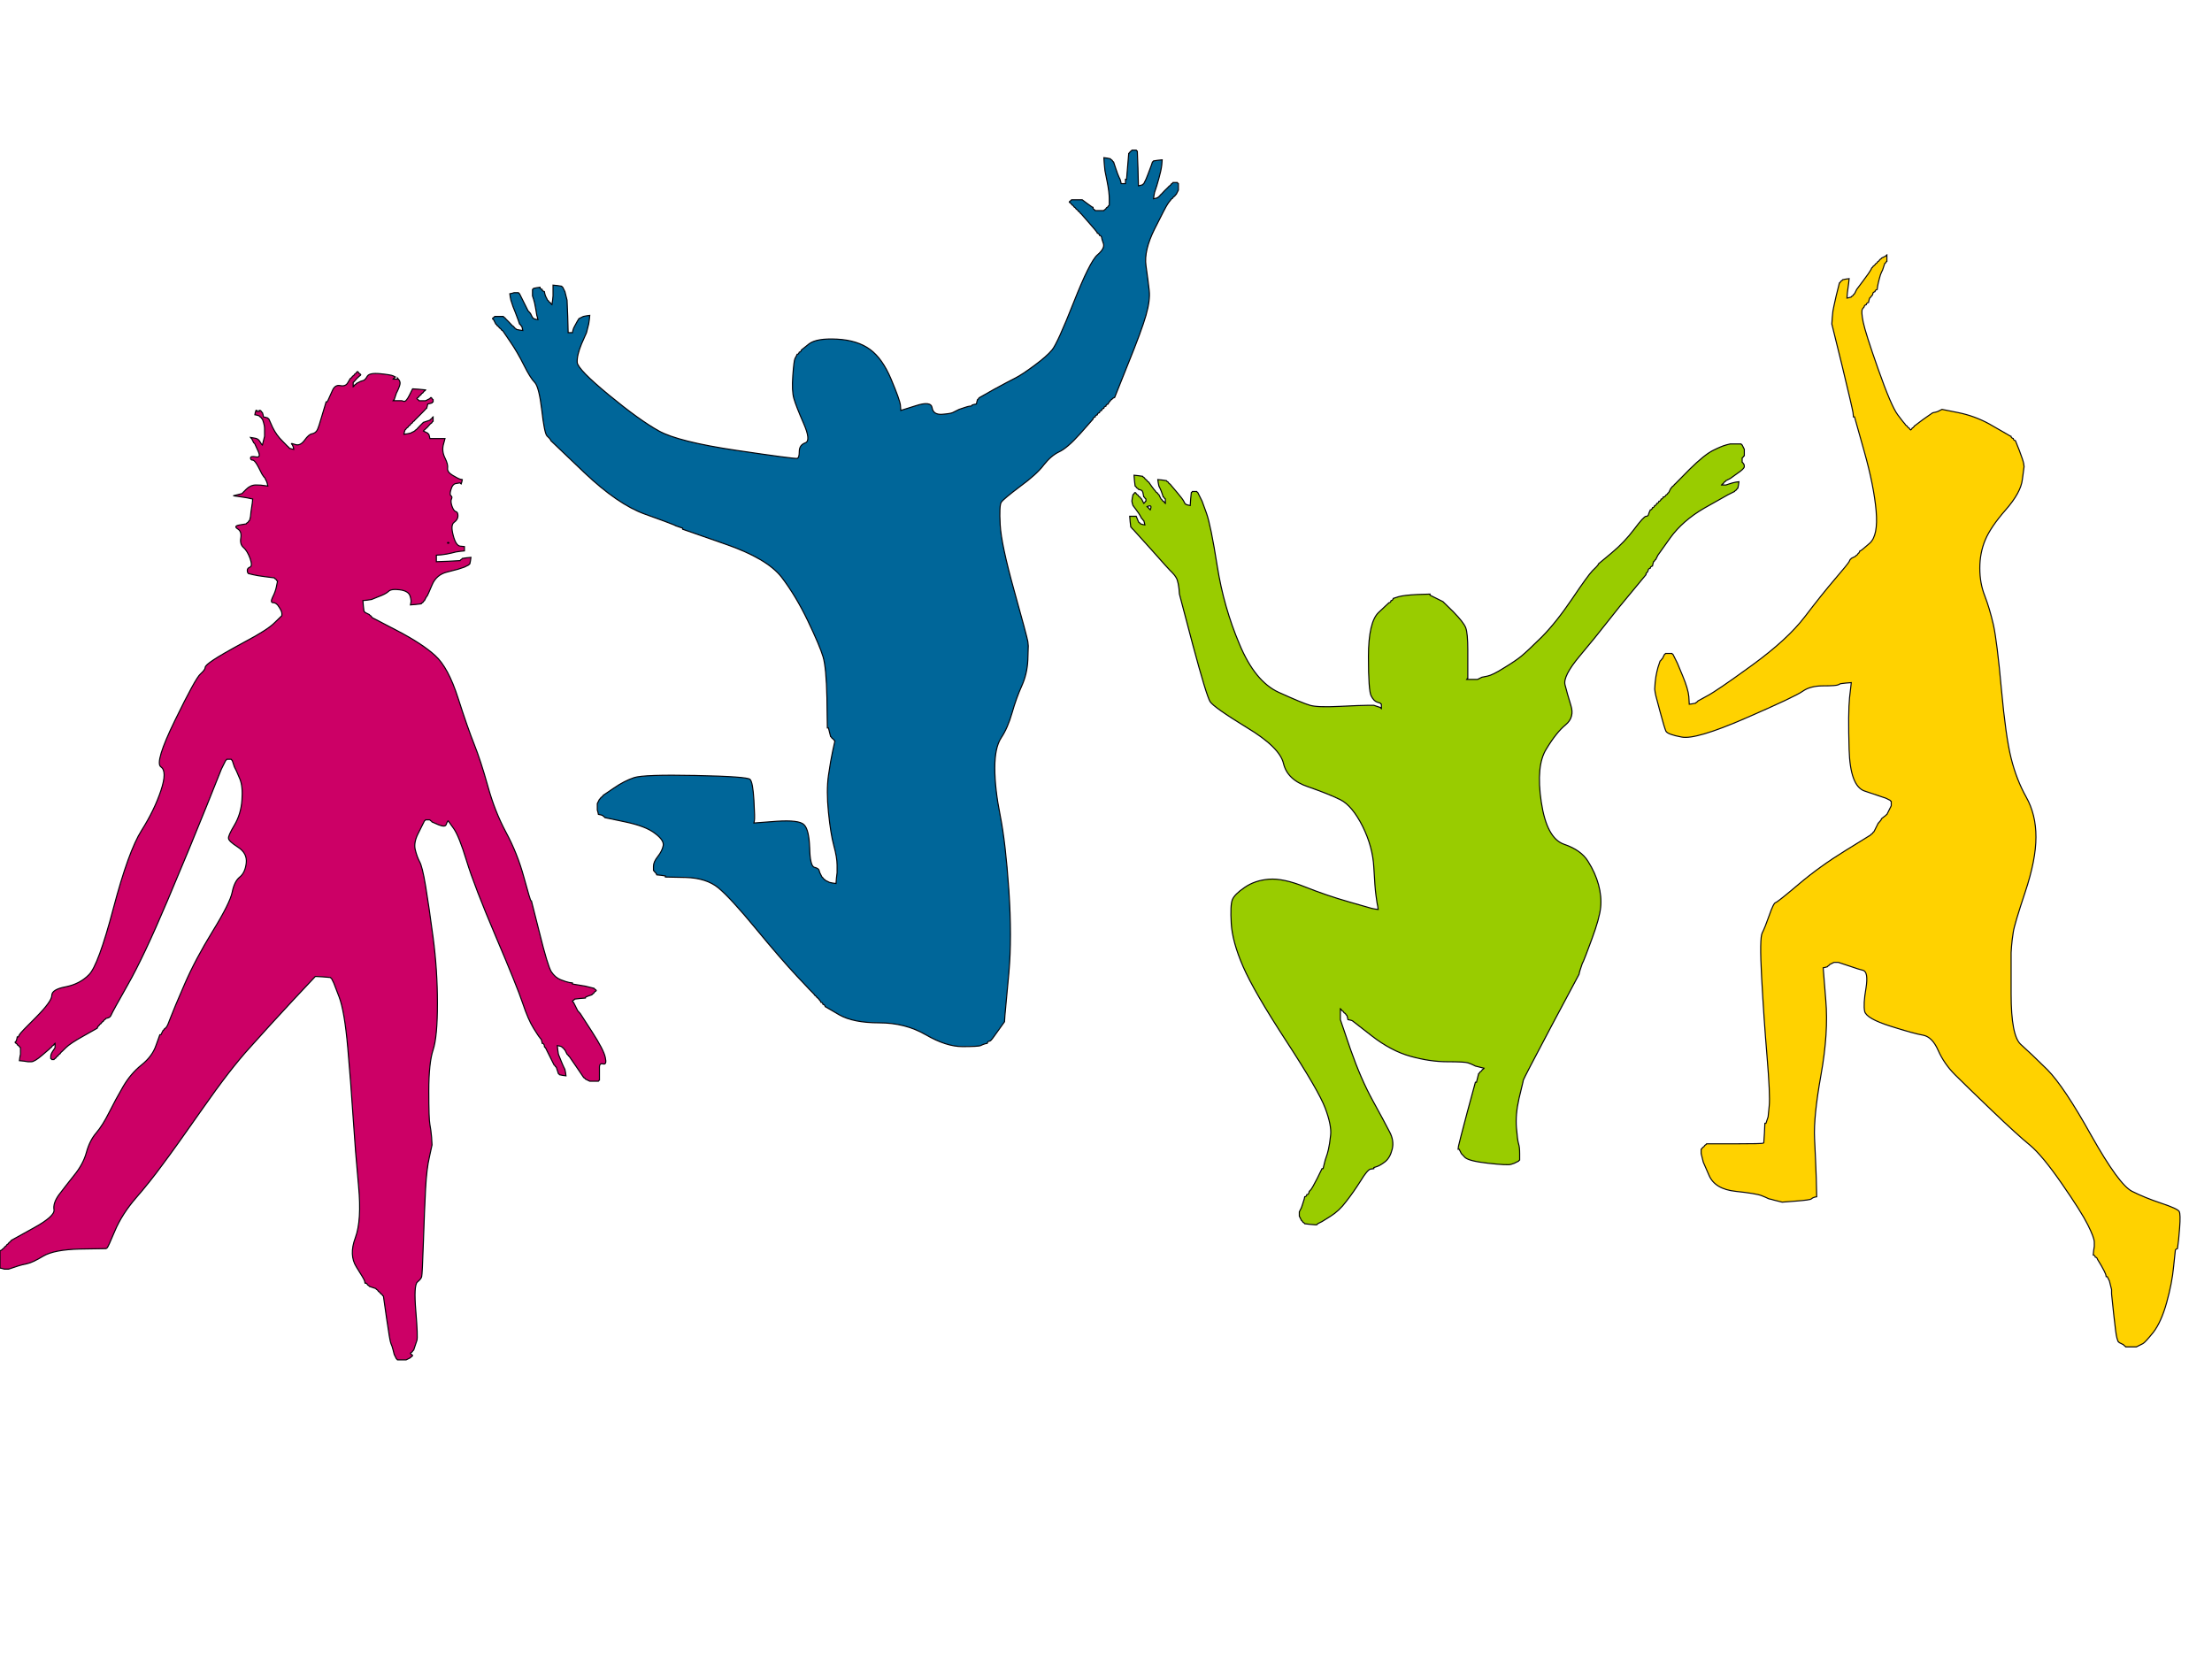
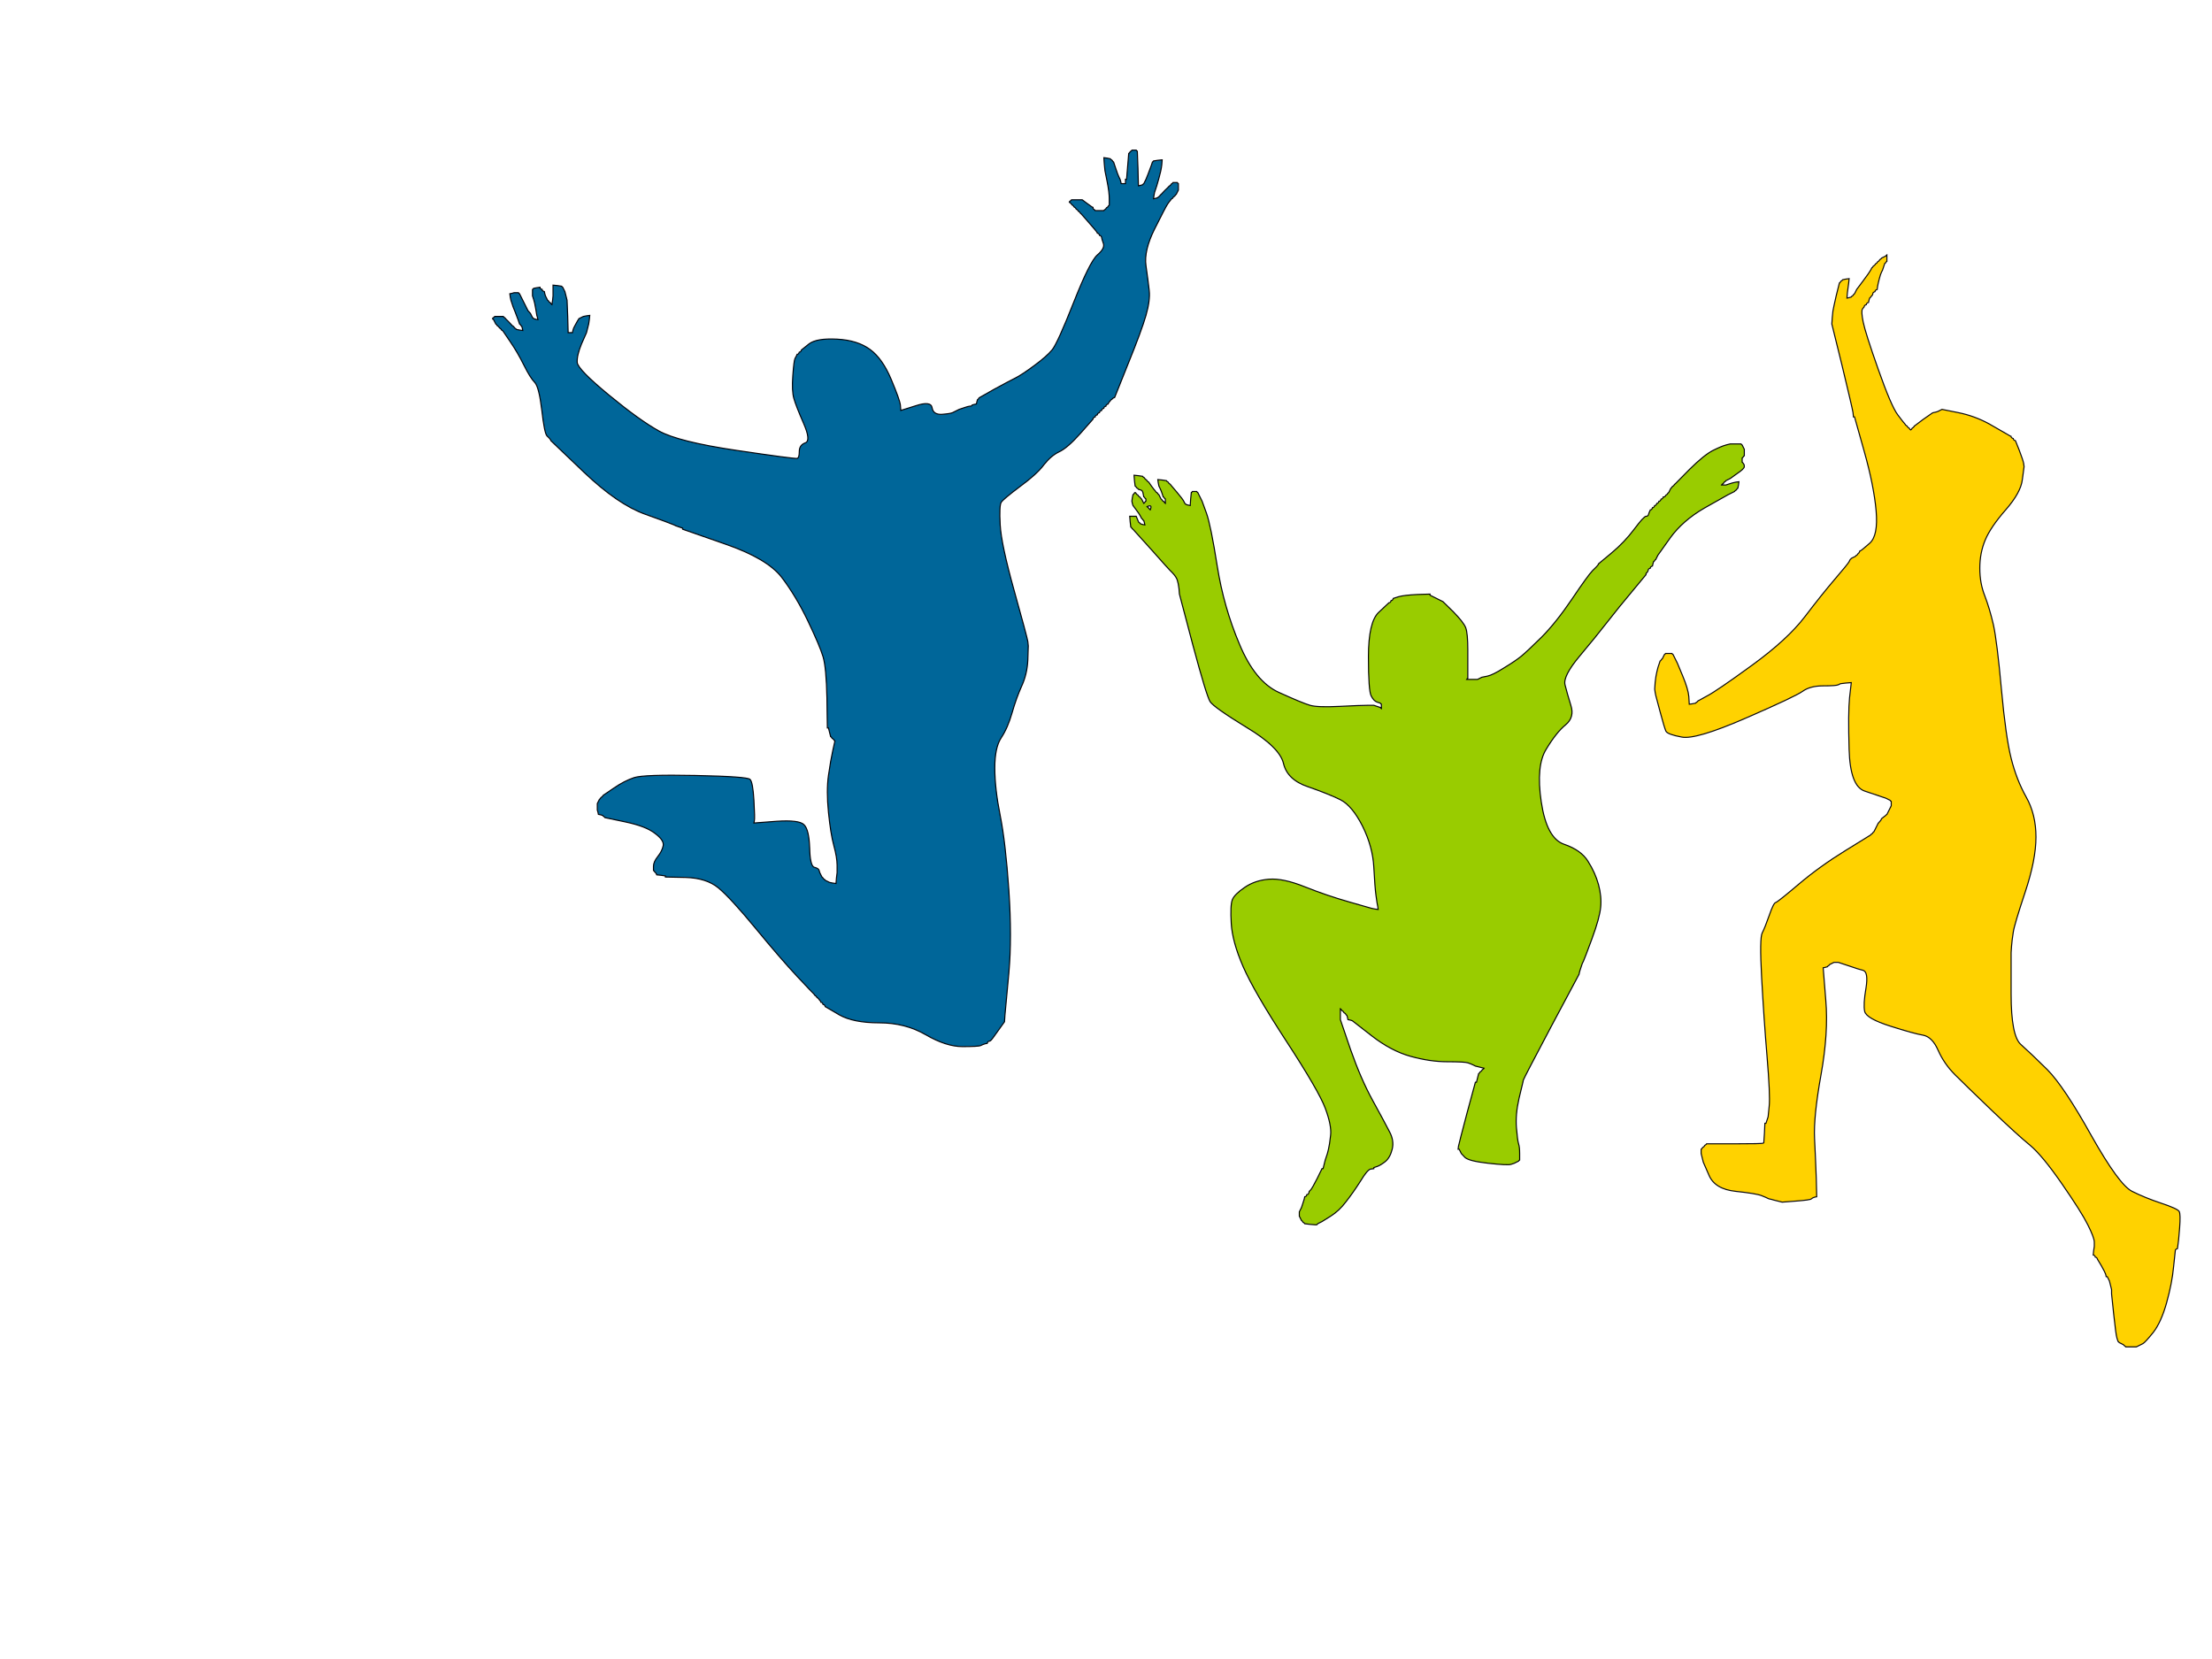
<svg xmlns="http://www.w3.org/2000/svg" width="1024" height="768">
  <title>children playing</title>
  <g>
    <title>Layer 1</title>
    <path id="svg_2" fill="#006699" fill-rule="evenodd" stroke="#020106" stroke-width="0.5px" d="m523.8,69.8l0.2,-0.3l1,0l1,0l0.2,0.3l0.3,0.2l0.3,8l0.2,8l1,-0.2l1,-0.3l0.2,-0.3l0.3,-0.2l0.5,-1l0.5,-1l1,-2.5q1,-2.5 1.5,-4l0.5,-1.5l0.3,-0.2l0.2,-0.3l2,-0.3l2,-0.2l-0.2,2.5q-0.3,2.5 -1.3,6l-1,3.5l-0.5,1.5l-0.5,1.5l-0.3,1.5l-0.2,1.5l1,-0.2l1,-0.3l0.2,-0.3l0.3,-0.2l0.3,-0.2l0.2,-0.3l0.2,-0.3l0.3,-0.2l1.7,-1.8q1.8,-1.7 2,-2l0.3,-0.2l0.3,-0.2l0.2,-0.3l0.2,-0.3l0.3,-0.2l0.3,-0.2l0.2,-0.3l1,0l1,0l0.2,0.3l0.3,0.2l0,1.5l0,1.5l-0.5,1l-0.5,1l-0.3,0.2l-0.2,0.3l-0.2,0.3l-0.3,0.2l-0.3,0.2l-0.2,0.3l-0.2,0.3l-0.3,0.2l-0.3,0.2l-0.2,0.3l-0.2,0.3q-0.3,0.2 -1.3,1.7q-1,1.5 -6,11.5q-5,10 -4,17q1,7 1.5,11.5q0.5,4.5 -1.5,11.5q-2,7 -8.3,22.5l-6.2,15.5l-0.5,0.2l-0.5,0.3l-0.2,0.3l-0.3,0.2l-0.3,0.2l-0.2,0.3l-0.2,0.3q-0.3,0.2 -0.6,0.7l-0.2,0.5l-0.5,0.2q-0.5,0.3 -0.5,0.6l0,0.2l-0.5,0.2q-0.5,0.3 -0.5,0.6l0,0.2l-0.5,0.2q-0.5,0.3 -0.5,0.6l0,0.2l-0.5,0.2q-0.5,0.3 -0.5,0.6l0,0.2l-0.5,0.2q-0.5,0.3 -0.5,0.6l0,0.2l-0.5,0.2q-0.5,0.3 -0.5,0.6l0,0.2l-0.5,0.2q-0.5,0.3 -0.5,0.6l0,0.2l-6,6.8q-6,6.7 -9.8,8.4q-3.7,1.8 -7,6q-3.2,4.3 -11,10q-7.7,5.8 -8.7,7.3q-1,1.5 -0.5,10.5q0.5,9 6.5,30.5q6,21.5 6.3,23.5l0.2,2l-0.2,6.5q-0.3,6.5 -2.8,12q-2.5,5.5 -4.5,12.5q-2,7 -5,11.5q-3,4.5 -3,14q0,9.5 2.5,22q2.5,12.5 4,34.5q1.5,22 0,38.5q-1.5,16.5 -1.8,19.5l-0.2,3l-3,4.2q-3,4.3 -3.5,4.6l-0.5,0.2l-0.2,0q-0.3,0 -0.6,0.5l-0.2,0.5l-1,0.2q-1,0.3 -2,0.8q-1,0.5 -8.5,0.5q-7.5,0 -17,-5.5q-9.5,-5.5 -21.5,-5.5q-12,0 -18.5,-3.7l-6.5,-3.8l-0.2,-0.5q-0.3,-0.5 -0.6,-0.5l-0.2,0l-0.2,-0.5q-0.3,-0.5 -0.6,-0.5l-0.2,0l-0.2,-0.5q-0.3,-0.5 -0.6,-0.7l-0.2,-0.3l-0.2,-0.3l-0.3,-0.2l-0.3,-0.2l-0.2,-0.3l-0.2,-0.3l-0.3,-0.2l-0.3,-0.2l-0.2,-0.3l-0.2,-0.3q-0.3,-0.2 -7.8,-8.2q-7.5,-8 -19.2,-22.2q-11.8,-14.3 -17.3,-18.8q-5.5,-4.5 -15,-4.8l-9.5,-0.2l0,-0.2l0,-0.3l-2,-0.3l-2,-0.2l-0.2,-0.5l-0.3,-0.5l-0.3,-0.2l-0.2,-0.3l-0.2,-0.3l-0.3,-0.2l0,-2q0,-2 2,-4.5q2,-2.5 2.5,-5q0.5,-2.5 -3.8,-5.7q-4.2,-3.3 -13.7,-5.3l-9.5,-2l-0.2,-0.3l-0.3,-0.2l-0.3,-0.2l-0.2,-0.3l-1,-0.3l-1,-0.2l-0.2,-1l-0.3,-1l0,-1.5l0,-1.5l0.5,-1l0.5,-1l0.3,-0.2l0.2,-0.3l0.2,-0.3l0.3,-0.2l0.3,-0.2l0.2,-0.3l0.2,-0.3l0.3,-0.2l4.7,-3.2q4.8,-3.3 9.3,-4.8q4.5,-1.5 28.5,-1q24,0.5 25.2,1.8q1.3,1.2 1.8,9.7q0.5,8.5 0.2,9.5l-0.2,1l10.5,-0.8q10.5,-0.7 12.7,1.6q2.3,2.2 2.6,10.7q0.2,8.5 2.2,9q2,0.5 2.2,1.5l0.3,1l0.5,1l0.5,1l0.3,0.2l0.2,0.3l0.2,0.3l0.3,0.2l0.3,0.2l0.2,0.3l1,0.5l1,0.5l1.5,0.3l1.5,0.2l0.2,-2.5l0.3,-2.5l0,-3.5q0,-3.5 -1.5,-9q-1.5,-5.5 -2.5,-15.5q-1,-10 0,-17q1,-7 2,-11.5l1,-4.5l-0.3,-0.2l-0.2,-0.3l-0.2,-0.3l-0.3,-0.2l-0.3,-0.2l-0.2,-0.3l-0.2,-0.3l-0.3,-0.2l-0.5,-2l-0.5,-2l-0.3,0l-0.2,0l-0.2,-14q-0.3,-14 -1.8,-19q-1.5,-5 -7,-16.5q-5.5,-11.5 -12.2,-20.3q-6.8,-8.7 -26.3,-15.4l-19.5,-6.8l0,-0.2l0,-0.3l-1.5,-0.5l-1.5,-0.5l-1,-0.5q-1,-0.5 -13.5,-5q-12.5,-4.5 -28,-19.2l-15.5,-14.8l-0.2,-0.5q-0.3,-0.5 -1.6,-1.7q-1.2,-1.3 -2.4,-12q-1.3,-10.8 -3.3,-12.8q-2,-2 -5,-8q-3,-6 -6.3,-10.8l-3.2,-4.7l-0.2,-0.3l-0.3,-0.2l-0.3,-0.2l-0.2,-0.3l-0.2,-0.3l-0.3,-0.2l-0.3,-0.2l-0.2,-0.3l-0.2,-0.3l-0.3,-0.2l-0.3,-0.2l-0.2,-0.3l-0.2,-0.3l-0.3,-0.2l-0.5,-1l-0.5,-1l-0.3,-0.2l-0.2,-0.3l0.2,-0.3l0.3,-0.2l0.3,-0.2l0.2,-0.3l2,0l2,0l0.2,0.3l0.3,0.2l0.3,0.2l0.2,0.3l1.5,1.5q1.5,1.5 1.7,1.8l0.3,0.2l0.3,0.2l0.2,0.3l0.2,0.3l0.3,0.2l0.3,0.2l0.2,0.3l1.5,0.3l1.5,0.2l-0.2,-1l-0.3,-1l-0.3,-0.2l-0.2,-0.3l-0.2,-0.3l-0.3,-0.2l-0.5,-1.5q-0.5,-1.5 -1.5,-4l-1,-2.5l-0.5,-1.5l-0.5,-1.5l-0.3,-1.5l-0.2,-1.5l1,-0.2l1,-0.3l1,0l1,0l0.2,0.3l0.3,0.2l0.5,1l0.5,1l1,2q1,2 1.5,3l0.5,1l0.3,0.2l0.2,0.3l0.2,0.3l0.3,0.2l0.5,1l0.5,1l0.3,0.2l0.2,0.3l1,0.3l1,0.2l-0.2,-1l-0.3,-1l-0.5,-3q-0.5,-3 -1,-4.5l-0.5,-1.5l0,-1.5l0,-1.5l0.3,-0.2l0.2,-0.3l1.5,-0.3l1.5,-0.2l0,0.2l0,0.3l0.5,0.3l0.5,0.2l0,0.2l0,0.3l0.5,0.3l0.5,0.2l0.2,1l0.3,1l0.5,1l0.5,1l0.3,0.2l0.2,0.3l0.2,0.3l0.3,0.2l0.3,0.2l0.2,0.3l0.2,0.3l0.3,0.2l0.3,-2l0.2,-2l0,-2.5l0,-2.5l2,0.2l2,0.3l0.2,0.3l0.3,0.2l0.5,1l0.5,1l0.5,2l0.5,2l0.3,7.5l0.2,7.5l1,0l1,0l0.2,-1l0.3,-1l0.5,-1q0.5,-1 1.2,-2.2l0.8,-1.3l1,-0.5l1,-0.5l1.5,-0.3l1.5,-0.2l-0.2,2l-0.3,2l-0.5,2l-0.5,2l-2.3,5.2q-2.2,5.3 -2,8.6q0.3,3.2 14.6,15q14.2,11.7 23.2,16.7q9,5 36,9q27,4 28,3.7q1,-0.2 1,-3.2q0,-3 2.8,-4q2.7,-1 -0.8,-9q-3.5,-8 -4.5,-11.5q-1,-3.5 -0.5,-10.5q0.5,-7 1,-8q0.5,-1 0.8,-1.5l0.2,-0.5l0.2,0q0.3,0 0.6,-0.5l0.2,-0.5l0.2,0q0.3,0 0.6,-0.5l0.2,-0.5l3.5,-2.8q3.5,-2.7 13,-2.2q9.5,0.5 15.3,4.8q5.7,4.2 9.7,13.7q4,9.5 4.3,12l0.2,2.5l7,-2.2q7,-2.3 7.5,1q0.5,3.2 4.5,3q4,-0.3 5,-0.8l1,-0.5l1,-0.5l1,-0.5l1.5,-0.5l1.5,-0.5l1,-0.3l1,-0.2l0.2,0l0.3,0l0.3,-0.2l0.2,-0.3l1,-0.3l1,-0.2l0.2,-1l0.3,-1l0.3,-0.2l0.2,-0.3l0.2,-0.3l0.3,-0.2l6.7,-3.8q6.8,-3.7 9.8,-5.2q3,-1.5 8.8,-5.8q5.7,-4.2 8.2,-7.2q2.5,-3 10,-22q7.5,-19 11,-22q3.5,-3 2.8,-5.2q-0.8,-2.3 -0.8,-2.6l0,-0.2l-0.2,-0.5q-0.3,-0.5 -0.6,-0.5l-0.2,0l-0.2,-0.5q-0.3,-0.5 -0.6,-0.5l-0.2,0l-0.2,-0.5q-0.3,-0.5 -3.8,-4.5l-3.5,-4l-0.3,-0.2l-0.2,-0.3l-0.2,-0.3l-0.3,-0.2l-0.3,-0.2l-0.2,-0.3l-0.2,-0.3l-0.3,-0.2l-0.3,-0.2l-0.2,-0.3l-0.2,-0.3l-0.3,-0.2l-0.3,-0.2l-0.2,-0.3l-0.2,-0.3l-0.3,-0.2l-0.3,-0.2l-0.2,-0.3l-0.2,-0.3l-0.3,-0.2l-0.3,-0.2l-0.2,-0.3l0.2,-0.3l0.3,-0.2l0.3,-0.2l0.2,-0.3l2.5,0l2.5,0l2,1.5q2,1.5 2.5,1.8l0.5,0.2l0,0.2l0,0.3l0.2,0.3l0.3,0.2l0.3,0.2l0.2,0.3l2,0l2,0l0.2,-0.3l0.3,-0.2l0.3,-0.2l0.2,-0.3l0.2,-0.3l0.3,-0.2l0.3,-0.2l0.2,-0.3l0.2,-0.3l0.3,-0.2l0,-3q0,-3 -1,-8l-1,-5l-0.3,-3l-0.2,-3l1.5,0.2l1.5,0.3l0.2,0.3l0.3,0.2l0.3,0.2l0.2,0.3l0.2,0.3l0.3,0.2l1,3q1,3 1.5,4l0.5,1l0.3,1l0.2,1l1,0l1,0l0,-1l0,-1l0.2,0l0.3,0l0.5,-6l0.5,-6l0.3,-0.2l0.2,-0.3l0.2,-0.3l0.3,-0.2l0.3,-0.2z" />
-     <path id="svg_5" fill="#cc0066" fill-rule="evenodd" stroke="#020106" stroke-width="0.5px" d="m165.2,172.2l0.3,-0.2l0.3,0.2l0.2,0.3l0.2,0.3l0.3,0.2l0.3,0.2l0.2,0.3l-0.2,0.3l-0.3,0.2l-1.3,1.2q-1.2,1.3 -1.4,1.6l-0.3,0.2l0,1l0,1l0.3,-0.2l0.2,-0.3l0.2,-0.3l0.3,-0.2l0.3,-0.2l0.2,-0.3l1,-0.5l1,-0.5l1,-0.3q1,-0.2 2,-2q1,-1.7 6,-1.2q5,0.5 6,1l1,0.5l-0.2,0.3l-0.3,0.2l-0.3,0.2l-0.2,0.3l1,0l1,0l0,-0.3l0,-0.2l0.8,1q0.7,1 0.2,2.5q-0.5,1.5 -1,2.5l-0.5,1l-0.5,1.5l-0.5,1.5l-0.3,0.2l-0.2,0.3l1,0l1,0l1,0l1,0l1,0.3q1,0.2 2.5,-2.8l1.5,-3l3,0.2l3,0.3l-0.2,0.3l-0.3,0.2l-0.3,0.2l-0.2,0.3l-0.2,0.3l-0.3,0.2l-0.3,0.2l-0.2,0.3l-0.2,0.3l-0.3,0.2l-0.3,0.2l-0.2,0.3l-0.2,0.3l-0.3,0.2l-0.3,0.2l-0.2,0.3l0.2,0.3l0.3,0.2l0.3,0.2l0.2,0.3l1.5,0l1.5,0l1,-0.5l1,-0.5l0.2,-0.3l0.3,-0.2l0.3,0.2l0.2,0.3l0.2,0.3l0.3,0.2l0,0.5l0,0.5l-0.3,0.2l-0.2,0.3l-1,0.3l-1,0.2l-0.2,1l-0.3,1l-0.3,0.2q-0.2,0.3 -2.7,2.8l-2.5,2.5l-0.2,0.3l-0.3,0.2l-0.3,0.2l-0.2,0.3l-0.2,0.3l-0.3,0.2l-0.3,0.2l-0.2,0.3l-0.2,0.3l-0.3,0.2l-0.3,0.2l-0.2,0.3l-0.2,0.3l-0.3,0.2l-0.3,0.2l-0.2,0.3l-0.2,0.3l-0.3,0.2l-0.3,1l-0.2,1l1.5,-0.2l1.5,-0.3l1,-0.5l1,-0.5l0.2,-0.3l0.3,-0.2l0.3,-0.2q0.2,-0.3 1.7,-1.8l1.5,-1.5l1.5,-0.5l1.5,-0.5l0.2,-0.3l0.3,-0.2l0.3,-0.2l0.2,-0.3l0.2,-0.3l0.3,-0.2l0,1l0,1l-0.3,0.2l-0.2,0.3l-0.2,0.3l-0.3,0.2l-0.3,0.2q-0.2,0.3 -1.4,1.6l-1.3,1.2l-0.3,0.2l-0.2,0.3l1,0.5l1,0.5l0.2,0.3l0.3,0.2l0.3,1l0.2,1l3.5,0l3.5,0l-0.8,3q-0.7,3 0.8,6q1.5,3 1.2,4.8q-0.2,1.7 2.3,3.2q2.5,1.5 3.5,1.8l1,0.2l-0.2,1l-0.3,1l-0.3,-0.2l-0.2,-0.3l-1.8,0.3q-1.7,0.2 -2.4,2.7q-0.8,2.5 0,3q0.7,0.5 0.2,1.5q-0.5,1 0.2,3.2q0.8,2.3 1.8,2.6q1,0.2 1,2q0,1.7 -1.8,3q-1.7,1.2 -0.4,6q1.2,4.7 3.2,5l2,0.2l0,1l0,1l-2,0.2l-2,0.3l-2,0.5q-2,0.5 -4.5,0.8l-2.5,0.2l0,1.5l0,1.5l5.5,-0.2l5.5,-0.3l0.2,-0.3l0.3,-0.2l0.3,-0.2l0.2,-0.3l2,-0.3l2,-0.2l-0.2,1.5l-0.3,1.5l-0.3,0.2l-0.2,0.3l-1,0.5l-1,0.5l-1.5,0.5l-1.5,0.5l-5,1.3q-5,1.2 -7,6q-2,4.7 -2.2,5q-0.3,0.2 -0.8,1.2l-0.5,1l-0.3,0.2l-0.2,0.3l-0.2,0.3l-0.3,0.2l-0.3,0.2l-0.2,0.3l-2.5,0.3l-2.5,0.2l0.2,-1q0.3,-1 -0.4,-3.2q-0.8,-2.3 -4.8,-2.8q-4,-0.5 -5.2,0.8q-1.3,1.2 -4.6,2.4l-3.2,1.3l-2,0.3l-2,0.2l0.2,2.5l0.3,2.5l0.3,0.2l0.2,0.3l1,0.5l1,0.5l0.2,0.3l0.3,0.2l0.3,0.2l0.2,0.3l0.2,0.3l0.3,0.2l11.5,6q11.5,6 17.5,11.5q6,5.5 10.5,19.5q4.5,14 7.5,21.5q3,7.5 6.3,19.3q3.2,11.7 8.4,21.4q5.3,9.8 8.3,20.8q3,11 3.3,11l0.2,0l3.8,15q3.7,15 5.4,17.8q1.8,2.7 4.3,3.7q2.5,1 4,1.3l1.5,0.2l0,0.2l0,0.3l3,0.5l3,0.5l2,0.5l2,0.5l0.2,0.3l0.3,0.2l0.3,0.2l0.2,0.3l-0.2,0.3l-0.3,0.2l-0.3,0.2l-0.2,0.3l-0.2,0.3l-0.3,0.2l-0.3,0.2l-0.2,0.3l-1.5,0.5q-1.5,0.5 -1.5,0.8l0,0.2l-2.5,0.2l-2.5,0.3l-0.2,0.3l-0.3,0.2l-0.3,0.2l-0.2,0.3l0.2,0.3l0.3,0.2l0.5,1l0.5,1l0.5,1l0.5,1l0.3,0.2l0.2,0.3l0.2,0.3l0.3,0.2l5.5,8.5q5.5,8.5 6.2,12q0.8,3.5 -1,3q-1.7,-0.5 -1.7,1.5l0,2l0,2l0,2l-0.3,0.2l-0.2,0.3l-2,0l-2,0l-1,-0.5l-1,-0.5l-0.2,-0.3l-0.3,-0.2l-0.3,-0.2q-0.2,-0.3 -3.4,-5l-3.3,-4.8l-0.3,-0.2l-0.2,-0.3l-0.2,-0.3l-0.3,-0.2l-0.5,-1l-0.5,-1l-0.3,-0.2l-0.2,-0.3l-0.2,-0.3l-0.3,-0.2l-0.3,-0.2l-0.2,-0.3l-1,-0.3l-1,-0.2l0.2,2l0.3,2l1,2.5q1,2.5 1.5,3.5l0.5,1l0.3,1.5l0.2,1.5l-1.5,-0.2l-1.5,-0.3l-0.2,-0.3l-0.3,-0.2l-0.5,-1.5l-0.5,-1.5l-0.3,-0.2l-0.2,-0.3l-0.2,-0.3l-0.3,-0.2l-0.5,-1q-0.5,-1 -2,-4l-1.5,-3l-0.3,-0.2l-0.2,-0.3l0,-0.3l0,-0.2l-0.2,-0.5q-0.3,-0.5 -0.6,-0.5l-0.2,0l-0.2,-1l-0.3,-1l-0.3,-0.2l-0.2,-0.3l-0.2,-0.3q-0.3,-0.2 -2.8,-4.2q-2.5,-4 -5,-11.5q-2.5,-7.5 -12.5,-31q-10,-23.5 -13.5,-35q-3.5,-11.5 -6,-15l-2.5,-3.5l-0.3,0.2q-0.2,0.3 -0.7,1.6q-0.5,1.2 -3.5,0l-3,-1.3l-0.2,-0.3l-0.3,-0.2l-0.3,-0.2l-0.2,-0.3l-1,0l-1,0l-0.2,0.3l-0.3,0.2l-0.5,1l-0.5,1l-2,4q-2,4 -1.3,7.2q0.8,3.3 2,5.6q1.3,2.2 2.8,11.2q1.5,9 3.5,24q2,15 2,30.5q0,15.5 -2,21.5q-2,6 -2,19q0,13 0.5,15.5q0.5,2.5 0.8,6l0.2,3.5l-1.2,5.5q-1.3,5.5 -1.8,15q-0.5,9.5 -1,24.5q-0.5,15 -0.8,16q-0.2,1 -2,2.5q-1.7,1.5 -0.7,13.5q1,12 0.5,13.5q-0.5,1.5 -1,3l-0.5,1.5l-0.3,0.2l-0.2,0.3l-0.2,0.3l-0.3,0.2l-0.3,0.2l-0.2,0.3l0.2,0.3l0.3,0.2l0.3,0.2l0.2,0.3l-0.2,0.3l-0.3,0.2l-0.3,0.2l-0.2,0.3l-1,0.5l-1,0.5l-2,0l-2,0l-0.2,-0.3l-0.3,-0.2l-0.5,-1l-0.5,-1l-0.5,-2q-0.5,-2 -1,-3q-0.5,-1 -2,-11.5l-1.5,-10.5l-0.3,-0.2l-0.2,-0.3l-0.2,-0.3l-0.3,-0.2l-0.3,-0.2l-0.2,-0.3l-0.2,-0.3l-0.3,-0.2l-0.3,-0.2l-0.2,-0.3l-0.2,-0.3l-0.3,-0.2l-0.3,-0.2l-0.2,-0.3l-1.5,-0.5l-1.5,-0.5l-0.2,-0.3l-0.3,-0.2l-0.3,-0.2l-0.2,-0.3l-0.2,-0.3l-0.3,-0.2l-0.3,0l-0.2,0l-0.2,-1q-0.3,-1 -3.8,-6.5q-3.5,-5.5 -0.5,-13.5q3,-8 1.5,-24q-1.5,-16 -2.5,-31.5q-1,-15.5 -2.5,-32.5q-1.5,-17 -4,-23.5l-2.5,-6.5l-0.5,-1l-0.5,-1l-0.3,-0.2l-0.2,-0.3l-3.5,-0.3l-3.5,-0.2l-10.5,11.2q-10.5,11.3 -19.7,21.6q-9.3,10.2 -22,28.4q-12.8,18.3 -18.6,26q-5.7,7.8 -12.2,15.3q-6.5,7.5 -9.8,15.3q-3.2,7.7 -3.7,8l-0.5,0.2l-12,0.2q-12,0.3 -17,3.3q-5,3 -7.5,3.5q-2.5,0.5 -4,1l-1.5,0.5l-1.5,0.5l-1.5,0.5l-1,0l-1,0l-1,-0.3l-1,-0.2l0,-4l0,-4l0.5,-0.2l0.5,-0.3l0.2,-0.3l0.3,-0.2l0.3,-0.2l0.2,-0.3l0.2,-0.3l0.3,-0.2l0.3,-0.2l0.2,-0.3l0.2,-0.3l0.3,-0.2l0.3,-0.2l0.2,-0.3l0.2,-0.3l0.3,-0.2l0.3,-0.2l0.2,-0.3l0.2,-0.3q0.3,-0.2 10.3,-5.7q10,-5.5 9.5,-8.5q-0.5,-3 2.2,-6.8q2.8,-3.7 7,-9q4.3,-5.2 5.8,-10.7q1.5,-5.5 4.5,-9q3,-3.5 6,-9.5q3,-6 6.5,-12q3.5,-6 8.5,-10q5,-4 6.7,-9l1.8,-5l0.2,0l0.3,0l0.5,-1l0.5,-1l0.3,-0.2l0.2,-0.3l0.2,-0.3l0.3,-0.2l0.3,-0.2l0.2,-0.3l0.2,-0.3q0.3,-0.2 1.8,-4.2q1.5,-4 6.5,-15.5q5,-11.5 13,-24.5q8,-13 9,-18q1,-5 3.5,-7q2.5,-2 3,-6.5q0.5,-4.5 -3.8,-7.3q-4.2,-2.7 -4.4,-4q-0.3,-1.2 2.7,-6.2q3,-5 3.5,-11.5q0.5,-6.5 -1,-10l-1.5,-3.5l-0.5,-1l-0.5,-1l-0.5,-1.5l-0.5,-1.5l-0.3,-0.2l-0.2,-0.3l-1,0l-1,0l-0.2,0.3l-0.3,0.2l-0.5,1l-0.5,1l-0.5,1l-0.5,1l-7,17.5q-7,17.5 -18,43.5q-11,26 -18.3,38.8q-7.2,12.7 -7.7,14q-0.5,1.2 -1.5,1.4l-1,0.3l-0.2,0.3l-0.3,0.2l-0.3,0.2l-0.2,0.3l-0.2,0.3l-0.3,0.2l-0.3,0.2l-0.2,0.3l-0.2,0.3l-0.3,0.2l-0.3,0.2l-0.2,0.3l-0.2,0.3l-0.3,0.2l-0.3,0.5l-0.2,0.5l-6.2,3.5q-6.3,3.5 -8.3,5.5q-2,2 -2.3,2.2l-0.2,0.3l-0.2,0.3l-0.3,0.2l-0.3,0.2l-0.2,0.3l-0.2,0.3l-0.3,0.2l-0.3,0.2l-0.2,0.3l-0.2,0.3l-0.3,0.2l-0.3,0.2l-0.2,0.3l-0.5,0l-0.5,0l-0.2,-0.3l-0.3,-0.2l0,-1q0,-1 1,-2.5l1,-1.5l0,-1l0,-1l-0.3,0.2l-0.2,0.3l-0.2,0.3l-0.3,0.2l-0.3,0.2l-0.2,0.3l-0.2,0.3l-0.3,0.2l-0.3,0.2l-0.2,0.3l-3.5,3q-3.5,3 -5,3l-1.5,0l-2,-0.3l-2,-0.2l0.2,-1.5l0.3,-1.5l0,-1.5l0,-1.5l-0.3,-0.2l-0.2,-0.3l-0.2,-0.3l-0.3,-0.2l-0.3,-0.2l-0.2,-0.3l-0.2,-0.3l-0.3,-0.2l-0.3,-0.2l-0.2,-0.3l0.2,-0.3l0.3,-0.2l0.3,-1l0.2,-1l0.2,0l0.3,0l0.5,-1q0.5,-1 7.8,-8.2q7.2,-7.3 7.2,-10q0,-2.8 6.5,-4q6.5,-1.3 10.7,-5.6q4.3,-4.2 11.3,-30.7q7,-26.5 13,-36q6,-9.5 9,-18.5q3,-9 0,-11q-3,-2 6.5,-21.5q9.5,-19.5 11.8,-21.5q2.2,-2 2.2,-3q0,-1 3.8,-3.5q3.7,-2.5 14.4,-8.3q10.8,-5.7 14,-9l3.3,-3.2l0,-1q0,-1 -1.3,-3q-1.2,-2 -2.7,-2q-1.5,0 -0.3,-2.5q1.3,-2.5 1.8,-5l0.5,-2.5l-0.3,-0.2l-0.2,-0.3l-0.2,-0.3l-0.3,-0.2l-0.3,-0.2l-0.2,-0.3l-4,-0.5q-4,-0.5 -6,-1l-2,-0.5l-0.2,-0.3q-0.3,-0.2 -0.3,-1.2q0,-1 1.3,-1.5q1.2,-0.5 0,-4q-1.3,-3.5 -3,-5q-1.8,-1.5 -1.3,-4.5q0.5,-3 -1.5,-4.2q-2,-1.3 1,-1.8l3,-0.5l0.2,-0.3l0.3,-0.2l0.3,-0.2l0.2,-0.3l0.2,-0.3l0.3,-0.2l0.3,-1l0.2,-1l0.2,-2l0.3,-2l0.3,-2l0.2,-2l-1,-0.2q-1,-0.3 -4.5,-0.8l-3.5,-0.5l2,-0.5l2,-0.5l2,-2q2,-2 4.5,-2q2.5,0 4,0.3l1.5,0.2l-0.2,-1l-0.3,-1l-0.5,-1l-0.5,-1l-0.3,-0.2l-0.2,-0.3l-0.2,-0.3q-0.3,-0.2 -2,-3.7q-1.8,-3.5 -2.8,-3.5q-1,0 -1,-1q0,-1 2.5,-0.5q2.5,0.5 1,-2.7l-1.5,-3.3l-0.2,-0.3l-0.3,-0.2l-0.5,-1l-0.5,-1l-0.3,-0.2l-0.2,-0.3l1.8,0.3q1.7,0.2 2.4,1.4q0.8,1.3 1,1.6l0.3,0.2l0.5,-2l0.5,-2l0,-1l0,-1l0,-1.5q0,-1.5 -0.5,-3l-0.5,-1.5l-0.3,-0.2l-0.2,-0.3l-0.2,-0.3l-0.3,-0.2l-0.3,-0.2l-0.2,-0.3l-1,-0.3l-1,-0.2l0.2,-1l0.3,-1l0.3,0l0.2,0l0,0.2l0,0.3l0.5,0l0.5,0l0,-0.3l0,-0.2l0.2,0l0.3,0l0.3,0.2l0.2,0.3l0.2,0.3l0.3,0.2l0.3,1l0.2,1l1,0.2l1,0.3l0.2,0.3l0.3,0.2l1.7,3.8q1.8,3.7 4.6,6.4q2.7,2.8 3,3l0.2,0.3l1,0.3l1,0.2l-0.2,-1q-0.3,-1 -0.8,-1.5q-0.5,-0.5 1.8,0.3q2.2,0.7 4.2,-2q2,-2.8 3.5,-3q1.5,-0.3 2.3,-1.6q0.7,-1.2 2.4,-7.2l1.8,-6l0.2,0l0.3,0l0.5,-1q0.5,-1 1.8,-4q1.2,-3 3.7,-2.5q2.5,0.5 3.5,-1.3l1,-1.7l0.2,-0.3l0.3,-0.2l0.3,-0.2l0.2,-0.3l0.2,-0.3l0.3,-0.2l0.3,-0.2l0.2,-0.3l0.2,-0.3l0.3,-0.2l0.3,-0.2l0.2,-0.3l0.2,-0.3zm42,79q0.3,-0.2 0.6,0q0.2,0.3 -0.3,0.3q-0.5,0 -0.3,-0.3z" />
    <path id="svg_6" fill="#99cc00" fill-rule="evenodd" stroke="#020106" stroke-width="0.5px" d="m799,206l2,-0.5l2.5,0l2.5,0l0.2,0.3l0.3,0.2l0.5,1l0.5,1l0,1.5l0,1.5l-0.3,0.2l-0.2,0.3l-0.2,0.3l-0.3,0.2l0,1l0,1l0.3,0.2l0.2,0.3l0.2,0.3q0.3,0.2 0.3,1.2q0,1 -3.3,3.2l-3.2,2.3l-1,0.5l-1,0.5l-0.2,0.3l-0.3,0.2l-0.3,0.2l-0.2,0.3l-0.2,0.3l-0.3,0.2l-0.3,0.2l-0.2,0.3l1,0l1,0l1.5,-0.5q1.5,-0.5 3,-0.8l1.5,-0.2l-0.2,1.5l-0.3,1.5l-0.3,0.2l-0.2,0.3l-0.2,0.3l-0.3,0.2l-0.3,0.2l-0.2,0.3l-1,0.5l-1,0.5l-1,0.5q-1,0.5 -11,6.2q-10,5.8 -15.8,13.8l-5.7,8l-0.5,1l-0.5,1l-0.3,0.2l-0.2,0.3l-0.2,0.3l-0.3,0.2l-0.3,1l-0.2,1l-0.5,0.2q-0.5,0.3 -0.5,0.6l0,0.2l-0.5,0.2q-0.5,0.3 -0.5,0.6l0,0.2l-0.2,0.5l-0.3,0.5l-0.3,0.2l-0.2,0.3l0,0.3l0,0.2l-6.2,7.5q-6.3,7.5 -11.6,14.3q-5.2,6.7 -13,16q-7.7,9.2 -6.7,13.2q1,4 2.7,9.5q1.8,5.5 -2.4,9q-4.3,3.5 -9,11.3q-4.8,7.7 -2.3,24.4q2.5,16.8 10.5,19.6q8,2.7 11.2,8q3.3,5.2 4.8,10.7q1.5,5.5 1,10.5q-0.5,5 -4,14.5q-3.5,9.5 -4,10.5l-0.5,1l-0.5,1.5l-0.5,1.5l-0.3,1l-0.2,1l-12.8,24q-12.7,24 -13,25l-0.2,1l-1.8,7.5q-1.7,7.5 -1.2,13.5q0.5,6 1,7.5q0.5,1.5 0.5,4.5l0,3l-0.3,0.2l-0.2,0.3l-1,0.5l-1,0.5l-1.5,0.5q-1.5,0.5 -10.5,-0.5q-9,-1 -10.8,-2.7l-1.7,-1.8l-0.5,-1l-0.5,-1l-0.3,0l-0.2,0l0.2,-1.5q0.3,-1.5 4,-15.5l3.8,-14l0.2,0l0.3,0l0.5,-2l0.5,-2l0.3,-0.2l0.2,-0.3l0.2,-0.3l0.3,-0.2l0.3,-0.2l0.2,-0.3l0.2,-0.3l0.3,-0.2l0.3,-0.2l0.2,-0.3l-2,-0.5l-2,-0.5l-1,-0.5q-1,-0.5 -2.5,-1q-1.5,-0.5 -9.5,-0.5q-8,0 -17,-2.5q-9,-2.5 -18,-9.5l-9,-7l-1,-0.3l-1,-0.2l-0.2,-1l-0.3,-1l-0.3,-0.2l-0.2,-0.3l-0.2,-0.3l-0.3,-0.2l-0.3,-0.2l-0.2,-0.3l-0.2,-0.3l-0.3,-0.2l-0.3,-0.2l-0.2,-0.3l-0.2,-0.3l-0.3,-0.2l0,2.5l0,2.5l4.7,13.8q4.8,13.7 10.3,23.7q5.5,10 7.7,14.3q2.3,4.2 1.3,8.2q-1,4 -3.3,5.8q-2.2,1.7 -3.7,2.2l-1.5,0.5l0,0.3l0,0.2l-1.5,0.2q-1.5,0.3 -4.7,5.6q-3.3,5.2 -6.6,9.4q-3.2,4.3 -7.2,6.8l-4,2.5l-1,0.5l-1,0.5l-0.2,0.3l-0.3,0.2l-0.3,0l-0.2,0l-2.5,-0.2l-2.5,-0.3l-0.2,-0.3l-0.3,-0.2l-0.3,-0.2l-0.2,-0.3l-0.2,-0.3l-0.3,-0.2l-0.5,-1l-0.5,-1l0,-1l0,-1l0.5,-1l0.5,-1l0.5,-1.5q0.5,-1.5 0.8,-2.5l0.2,-1l0.2,0q0.3,0 0.6,-0.5l0.2,-0.5l0.2,0q0.3,0 0.6,-0.5l0.2,-0.5l0,-0.2q0,-0.3 0.8,-1q0.7,-0.8 3,-5.3l2.2,-4.5l0.2,0l0.3,0l0.5,-2l0.5,-2l0.5,-1.5l0.5,-1.5l0.5,-2q0.5,-2 1,-6.5q0.5,-4.5 -2.5,-12.5q-3,-8 -18,-31q-15,-23 -20,-34.5q-5,-11.5 -5.5,-20q-0.5,-8.5 0.5,-11q1,-2.5 5.7,-5.7q4.8,-3.3 11.3,-3.8q6.5,-0.5 16.5,3.5q10,4 20.5,7l10.5,3l1.5,0.3l1.5,0.2l-0.2,-1.5l-0.3,-1.5l-0.5,-3.5q-0.5,-3.5 -1,-13q-0.5,-9.5 -5.2,-19q-4.8,-9.5 -10.3,-12.3q-5.5,-2.7 -15,-6q-9.5,-3.2 -11.3,-10.7q-1.7,-7.5 -17,-16.7q-15.2,-9.3 -17,-12q-1.7,-2.8 -8,-26.3l-6.2,-23.5l-0.2,-2.5q-0.3,-2.5 -0.8,-4q-0.5,-1.5 -2.2,-3.3q-1.8,-1.7 -10,-11l-8.3,-9.2l-0.3,-0.2l-0.2,-0.3l-0.2,-0.3l-0.3,-0.2l-0.3,-2.5l-0.2,-2.5l1.5,0l1.5,0l0.5,1.2q0.5,1.3 0.7,1.6l0.3,0.2l0.3,0.2l0.2,0.3l1,0.3l1,0.2l-0.2,-1l-0.3,-1l-0.3,-0.2l-0.2,-0.3l-0.2,-0.3l-0.3,-0.2l-0.5,-1q-0.5,-1 -2,-3l-1.5,-2l-0.3,-1l-0.2,-1l0.2,-1.5l0.3,-1.5l0.3,-0.2l0.2,-0.3l0.2,-0.3l0.3,-0.2l0.3,0.2l0.2,0.3l0.2,0.3q0.3,0.2 0.6,0.4l0.2,0.3l0.2,0.3l0.3,0.2l0.3,0.2l0.2,0.3l0.2,0.3l0.3,0.2l0.5,1l0.5,1l0.3,-0.2l0.2,-0.3l0.2,-0.3l0.3,-0.2l0,-0.5l0,-0.5l-0.3,-0.2l-0.2,-0.3l-0.2,-0.3l-0.3,-0.2l-0.3,-1.5q-0.2,-1.5 -1.2,-1.7l-1,-0.3l-0.2,-0.3l-0.3,-0.2l-0.3,-0.2l-0.2,-0.3l-0.2,-0.3l-0.3,-0.2l-0.3,-2.5l-0.2,-2.5l2,0.2l2,0.3l0.2,0.3l0.3,0.2l0.3,0.2l0.2,0.3l0.2,0.3l0.3,0.2l0.3,0.2l0.2,0.3l0.2,0.3l0.3,0.2l0.3,0.2l0.2,0.3l1.2,1.7q1.3,1.8 1.6,2l0.2,0.3l0.2,0.3l0.3,0.2l0.3,0.2l0.2,0.3l0.2,0.3l0.3,0.2l0.5,1l0.5,1l0.3,0.2l0.2,0.3l0.2,0.3l0.3,0.2l0.3,0.2l0.2,0.3l0.2,0.3l0.3,0.2l0,-1l0,-1l-0.3,-0.2l-0.2,-0.3l-0.2,-0.3l-0.3,-0.2l-0.5,-1.5q-0.5,-1.5 -1,-2.5l-0.5,-1l-0.3,-1.5l-0.2,-1.5l2,0.2l2,0.3l0.2,0.3l0.3,0.2l0.3,0.2l0.2,0.3l0.2,0.3l0.3,0.2l0.3,0.2l0.2,0.3l2.8,3.3q2.7,3.2 3.2,4.2l0.5,1l0.3,0.2l0.2,0.3l1,0.3l1,0.2l0.2,-3l0.3,-3l0.3,-0.2l0.2,-0.3l1,0l1,0l0.2,0.3l0.3,0.2l0.5,1l0.5,1l0.5,1l0.5,1l2,5.5q2,5.5 5,24.5q3,19 10.3,36.2q7.2,17.3 18.2,22.3q11,5 14.5,6q3.5,1 13.5,0.5q10,-0.5 13,-0.5l3,0l1.5,0.5l1.5,0.5l0.2,0.3l0.3,0.2l0,-1l0,-1l-0.3,-0.2l-0.2,-0.3l-1.5,-0.5q-1.5,-0.5 -2.7,-2.8q-1.3,-2.2 -1.3,-18.2q0,-16 4.7,-20.5l4.8,-4.5l0.2,0q0.3,0 0.6,-0.5l0.2,-0.5l0.2,0q0.3,0 0.6,-0.5l0.2,-0.5l2.5,-0.8q2.5,-0.7 8.5,-1l6,-0.2l0,0.2l0,0.3l1,0.5l1,0.5l1,0.5l1,0.5l1,0.5l1,0.5l4.8,4.7q4.7,4.8 5.7,7.3q1,2.5 1,10.5q0,8 0,10.5l0,2.5l-0.3,0.2l-0.2,0.3l2.5,0l2.5,0l1,-0.5l1,-0.5l2.5,-0.5q2.5,-0.5 7.7,-3.8q5.3,-3.2 8,-5.4q2.8,-2.3 9.6,-9q6.7,-6.8 14,-17.6q7.2,-10.7 9.4,-13q2.3,-2.2 2.6,-2.7l0.2,-0.5l6,-5q6,-5 10.5,-11q4.5,-6 5.5,-6q1,0 1.2,-1q0.3,-1 0.6,-1.5l0.2,-0.5l0.2,0q0.3,0 0.6,-0.5l0.2,-0.5l0.2,0q0.3,0 0.6,-0.5l0.2,-0.5l0.2,0q0.3,0 0.6,-0.5l0.2,-0.5l0.2,0q0.3,0 0.6,-0.5l0.2,-0.5l0.2,0q0.3,0 0.6,-0.5l0.2,-0.5l0.2,0q0.3,0 0.6,-0.5l0.2,-0.5l0.2,0l0.3,0l0.3,-0.2l0.2,-0.3l0.2,-0.3l0.3,-0.2l0.3,-0.2l0.2,-0.3l0.2,-0.3l0.3,-0.2l0.5,-1l0.5,-1l0.3,-0.2l0.2,-0.3l0.2,-0.3l0.3,-0.2l0.3,-0.2l0.2,-0.3l0.2,-0.3l0.3,-0.2l6.7,-6.8q6.8,-6.7 10.8,-8.7q4,-2 6,-2.5zm-267.8,28.8l-0.2,-0.3l1,-0.3q1,-0.2 0.8,0.8l-0.3,1l-0.3,-0.2l-0.2,-0.3l-0.2,-0.3l-0.3,-0.2l-0.3,-0.2z" />
    <path id="svg_1" fill="#ffd200" fill-rule="evenodd" stroke="#09070D" stroke-width="0.5px" d="m872,119l1,-0.5l0.2,-0.3l0.3,-0.2l0,1.5l0,1.5l-0.3,0.2l-0.2,0.3l-0.2,0.3l-0.3,0.2l-0.5,1.5l-0.5,1.5l-0.5,1q-0.5,1 -1,3l-0.5,2l-0.3,1.5l-0.2,1.5l-0.5,0.2q-0.5,0.3 -0.5,0.6l0,0.2l-0.5,0.2q-0.5,0.3 -0.5,0.6l0,0.2l-0.2,0.5l-0.3,0.5l-0.3,0.2l-0.2,0.3l-0.2,0.3l-0.3,0.2l-0.3,1l-0.2,1l-0.5,0.2q-0.5,0.3 -0.5,0.6l0,0.2l-0.5,0.2q-0.5,0.3 -0.5,0.6l0,0.2l-0.8,1q-0.7,1 0.3,6q1,5 7,22q6,17 9,21q3,4 3.3,4.2l0.2,0.3l0.2,0.3l0.3,0.2l0.3,0.2l0.2,0.3l0.2,0.3l0.3,0.2l0.3,0.2l0.2,0.3l0.2,0.3l0.3,0.2l0.3,-0.2l0.2,-0.3l0.2,-0.3l0.3,-0.2l0.3,-0.2l0.2,-0.3l0.2,-0.3l0.3,-0.2l3.7,-2.8q3.8,-2.7 4.3,-3l0.5,-0.2l1,-0.2l1,-0.3l1,-0.5l1,-0.5l7.5,1.5q7.5,1.5 14.3,5.2q6.7,3.8 8,4.6q1.2,0.7 1.7,1l0.5,0.2l0,0.2q0,0.3 0.5,0.6l0.5,0.2l0,0.2q0,0.3 0.5,0.6l0.5,0.2l1.8,4.5q1.7,4.5 2,6l0.2,1.5l-0.8,6q-0.7,6 -7.7,14q-7,8 -9.5,14q-2.5,6 -2.5,13q0,7 2.3,12.8q2.2,5.7 4,13.4q1.7,7.8 3.7,29.8q2,22 4.5,32q2.5,10 7,18q4.5,8 4.5,18.5q0,10.5 -5,25.5q-5,15 -5.5,18.5l-0.5,3.5l-0.3,3l-0.2,3l0,19.2q0,19.3 4.5,23.3q4.5,4 12.3,11.7q7.7,7.8 20.4,30.6q12.8,22.7 18.8,25.7q6,3 13.5,5.5q7.5,2.5 8.3,3.8q0.7,1.2 0.2,7.7q-0.5,6.5 -0.8,8l-0.2,1.5l-0.5,0.2q-0.5,0.3 -0.5,0.6l0,0.2l-0.8,7.5q-0.7,7.5 -3.2,16.5q-2.5,9 -6.2,13.8q-3.8,4.7 -4.8,5.2l-1,0.5l-1,0.5l-1,0.5l-2.5,0l-2.5,0l-0.2,-0.3l-0.3,-0.2l-0.3,-0.2l-0.2,-0.3l-1,-0.5l-1,-0.5l-0.2,-0.3l-0.3,-0.2l-0.5,-1.5q-0.5,-1.5 -1.5,-11l-1,-9.5l0,-1l0,-1l-0.5,-2l-0.5,-2l-0.5,-1l-0.5,-1l-0.3,0l-0.2,0l-0.2,-1q-0.3,-1 -2,-4l-1.8,-3l-0.2,-0.5q-0.3,-0.5 -0.6,-0.5l-0.2,0l-0.2,-0.5q-0.3,-0.5 -0.6,-0.5l-0.2,0l0.2,-2l0.3,-2l0,-2q0,-2 -3,-8q-3,-6 -12,-19q-9,-13 -14.7,-17.8q-5.8,-4.7 -17.8,-16.2q-12,-11.5 -17,-16.5q-5,-5 -7.8,-11.3q-2.7,-6.2 -7,-7q-4.2,-0.7 -15.2,-4.2q-11,-3.5 -11.8,-6.8q-0.7,-3.2 0.6,-10.7q1.2,-7.5 -1.3,-8.3l-2.5,-0.7l-1.5,-0.5l-1.5,-0.5l-1.5,-0.5l-1.5,-0.5l-1.5,-0.5l-1.5,-0.5l-1,0l-1,0l-1,0.5l-1,0.5l-0.2,0.3l-0.3,0.2l-0.3,0.2l-0.2,0.3l-1,0.3l-1,0.2l1.2,15q1.3,15 -2.2,34.5q-3.5,19.5 -3,29.5q0.5,10 0.8,18.5l0.2,8.5l-1,0.2q-1,0.3 -1.5,0.8q-0.5,0.5 -7,1l-6.5,0.5l-2,-0.5l-2,-0.5l-1,-0.3l-1,-0.2l-0.5,-0.2q-0.5,-0.3 -3,-1.3q-2.5,-1 -12,-2q-9.5,-1 -12.3,-7.3l-2.7,-6.2l-0.5,-2l-0.5,-2l0,-1l0,-1l0.3,-0.2l0.2,-0.3l0.2,-0.3l0.3,-0.2l0.3,-0.2l0.2,-0.3l0.2,-0.3l0.3,-0.2l0.3,-0.2l0.2,-0.3l13,0q13,0 13.2,-0.3l0.3,-0.2l0.3,-4.5l0.2,-4.5l0.2,0l0.3,0l0.5,-1.5l0.5,-1.5l0.5,-5q0.5,-5 -1,-23q-1.5,-18 -2.5,-36.5q-1,-18.5 0.3,-20.7q1.2,-2.3 3.2,-8q2,-5.8 3,-6q1,-0.3 10.8,-8.6q9.7,-8.2 21.4,-15.4l11.8,-7.3l0.2,-0.3l0.3,-0.2l0.3,-0.2l0.2,-0.3l0.2,-0.3l0.3,-0.2l0.5,-1l0.5,-1l0.5,-1l0.5,-1l0.3,-0.2l0.2,-0.3l0.2,-0.3l0.3,-0.2l0.3,-0.5l0.2,-0.5l1,-0.8q1,-0.7 1.2,-1l0.3,-0.2l0.5,-1l0.5,-1l0.5,-1l0.5,-1l0,-1l0,-1l-0.3,-0.2l-0.2,-0.3l-1,-0.5l-1,-0.5l-1.5,-0.5q-1.5,-0.5 -8.3,-2.8q-6.7,-2.2 -7.2,-19.2q-0.5,-17 0.2,-24l0.8,-7l-2.5,0.2l-2.5,0.3l-1,0.5q-1,0.5 -7,0.5q-6,0 -9.5,2.5q-3.5,2.5 -26.5,12.5q-23,10 -29.5,8.7q-6.5,-1.2 -7.3,-2.7q-0.7,-1.5 -2.7,-9l-2,-7.5l-0.3,-1.5l-0.2,-1.5l0.2,-3q0.3,-3 0.8,-5l0.5,-2l0.5,-1.5l0.5,-1.5l0.3,-0.2l0.2,-0.3l0.2,-0.3l0.3,-0.2l0.5,-1l0.5,-1l0.3,-0.2l0.2,-0.3l1.5,0l1.5,0l0.2,0.3l0.3,0.2l0.5,1l0.5,1l0.5,1l0.5,1l2.5,6q2.5,6 2.8,9.5l0.2,3.5l1.5,-0.2l1.5,-0.3l0.2,-0.3l0.3,-0.2l0.3,-0.2l0.2,-0.3l4.2,-2.3q4.3,-2.2 20.8,-14.2q16.5,-12 24.5,-22.5q8,-10.5 14,-17.5q6,-7 6.5,-8l0.5,-1l0.3,-0.2l0.2,-0.3l1,-0.5l1,-0.5l0.2,-0.3l0.3,-0.2l0.3,-0.2l0.2,-0.3l0.2,-0.3l0.3,-0.2l0.3,-0.5l0.2,-0.5l0.2,0q0.3,0 4.3,-3.5q4,-3.5 3,-15q-1,-11.5 -5.5,-27.5l-4.5,-16l-0.3,0l-0.2,0l-0.2,-2q-0.3,-2 -5,-21.5l-4.8,-19.5l0.2,-3l0.3,-3l0.5,-2.5q0.5,-2.5 1,-4.5l0.5,-2l0.5,-2l0.5,-2l0.3,-0.2l0.2,-0.3l0.2,-0.3l0.3,-0.2l0.3,-0.2l0.2,-0.3l1.5,-0.3l1.5,-0.2l-0.2,2q-0.3,2 -0.6,4.5l-0.2,2.5l1,-0.2l1,-0.3l0.2,-0.3l0.3,-0.2l0.3,-0.2l0.2,-0.3l0.2,-0.3l0.3,-0.2l0.5,-1l0.5,-1l3,-4q3,-4 3.5,-5l0.5,-1l0.3,-0.2l0.2,-0.3l0.2,-0.3l0.3,-0.2l0.3,-0.2l0.2,-0.3l0.2,-0.3l0.3,-0.2l0.3,-0.2l0.2,-0.3l0.2,-0.3l0.3,-0.2l0.3,-0.2l0.2,-0.3l0.2,-0.3l0.3,-0.2l0.3,-0.2l0.2,-0.3l1,-0.5z" />
  </g>
</svg>